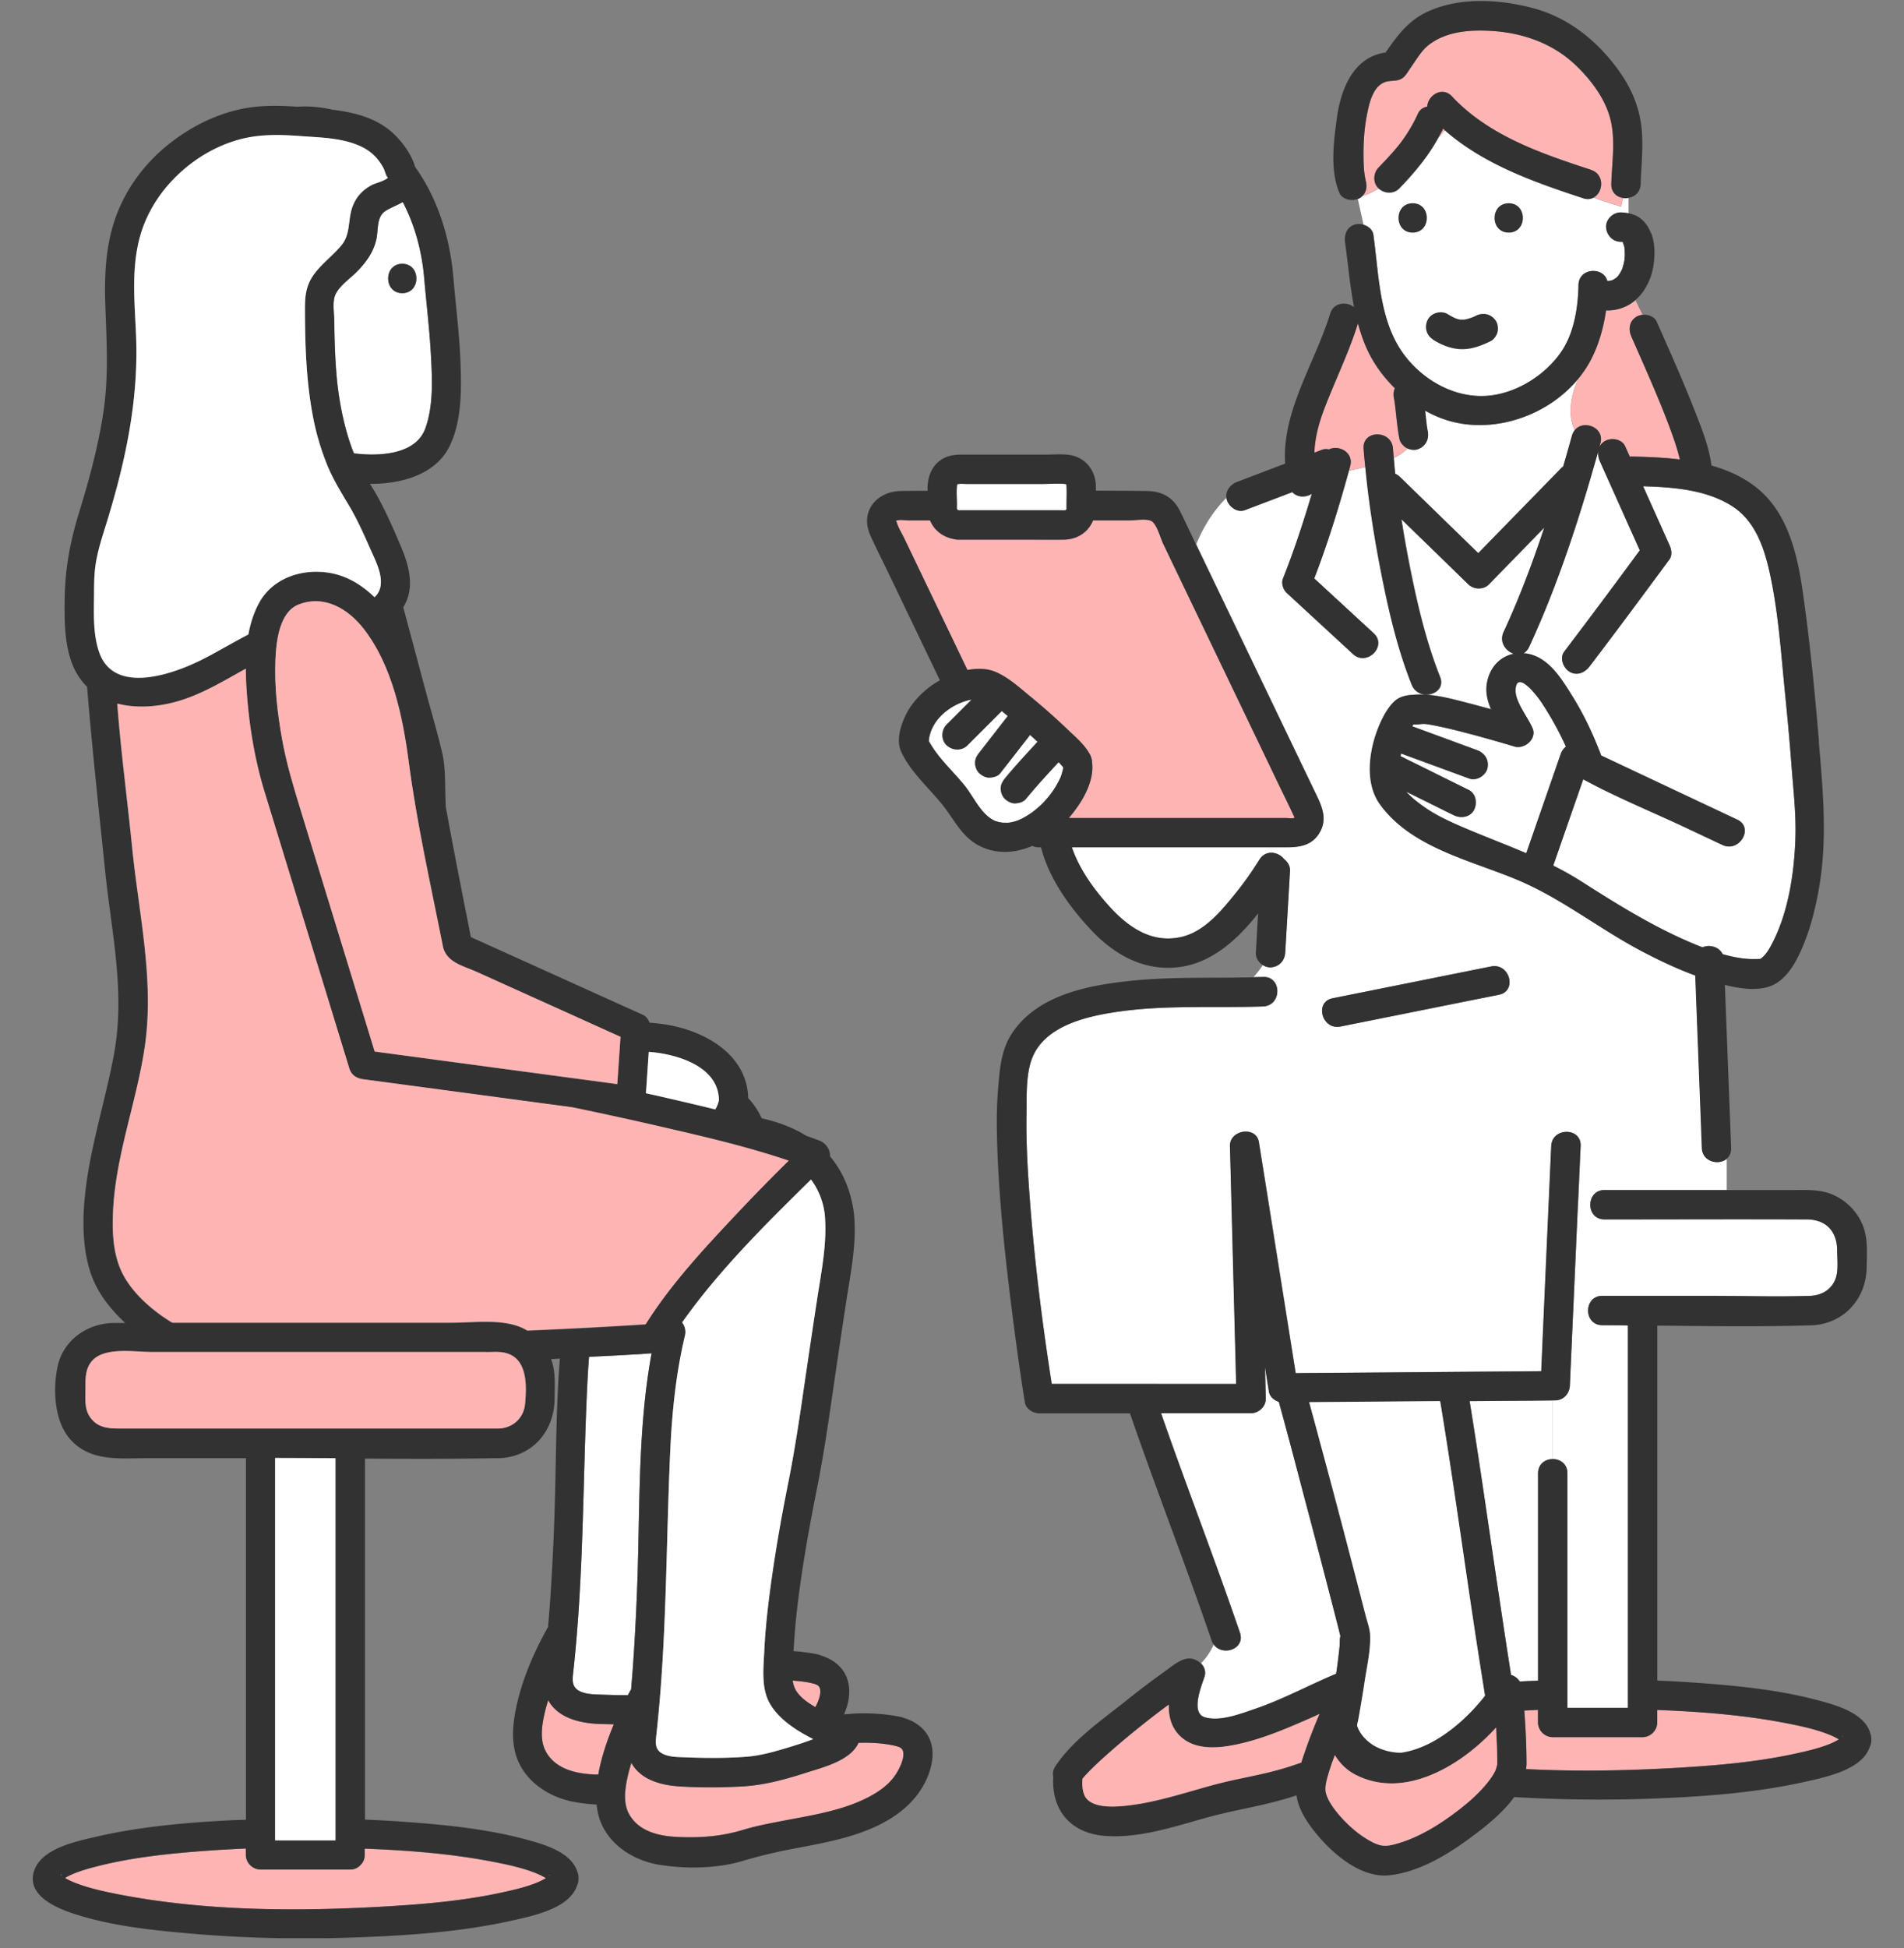
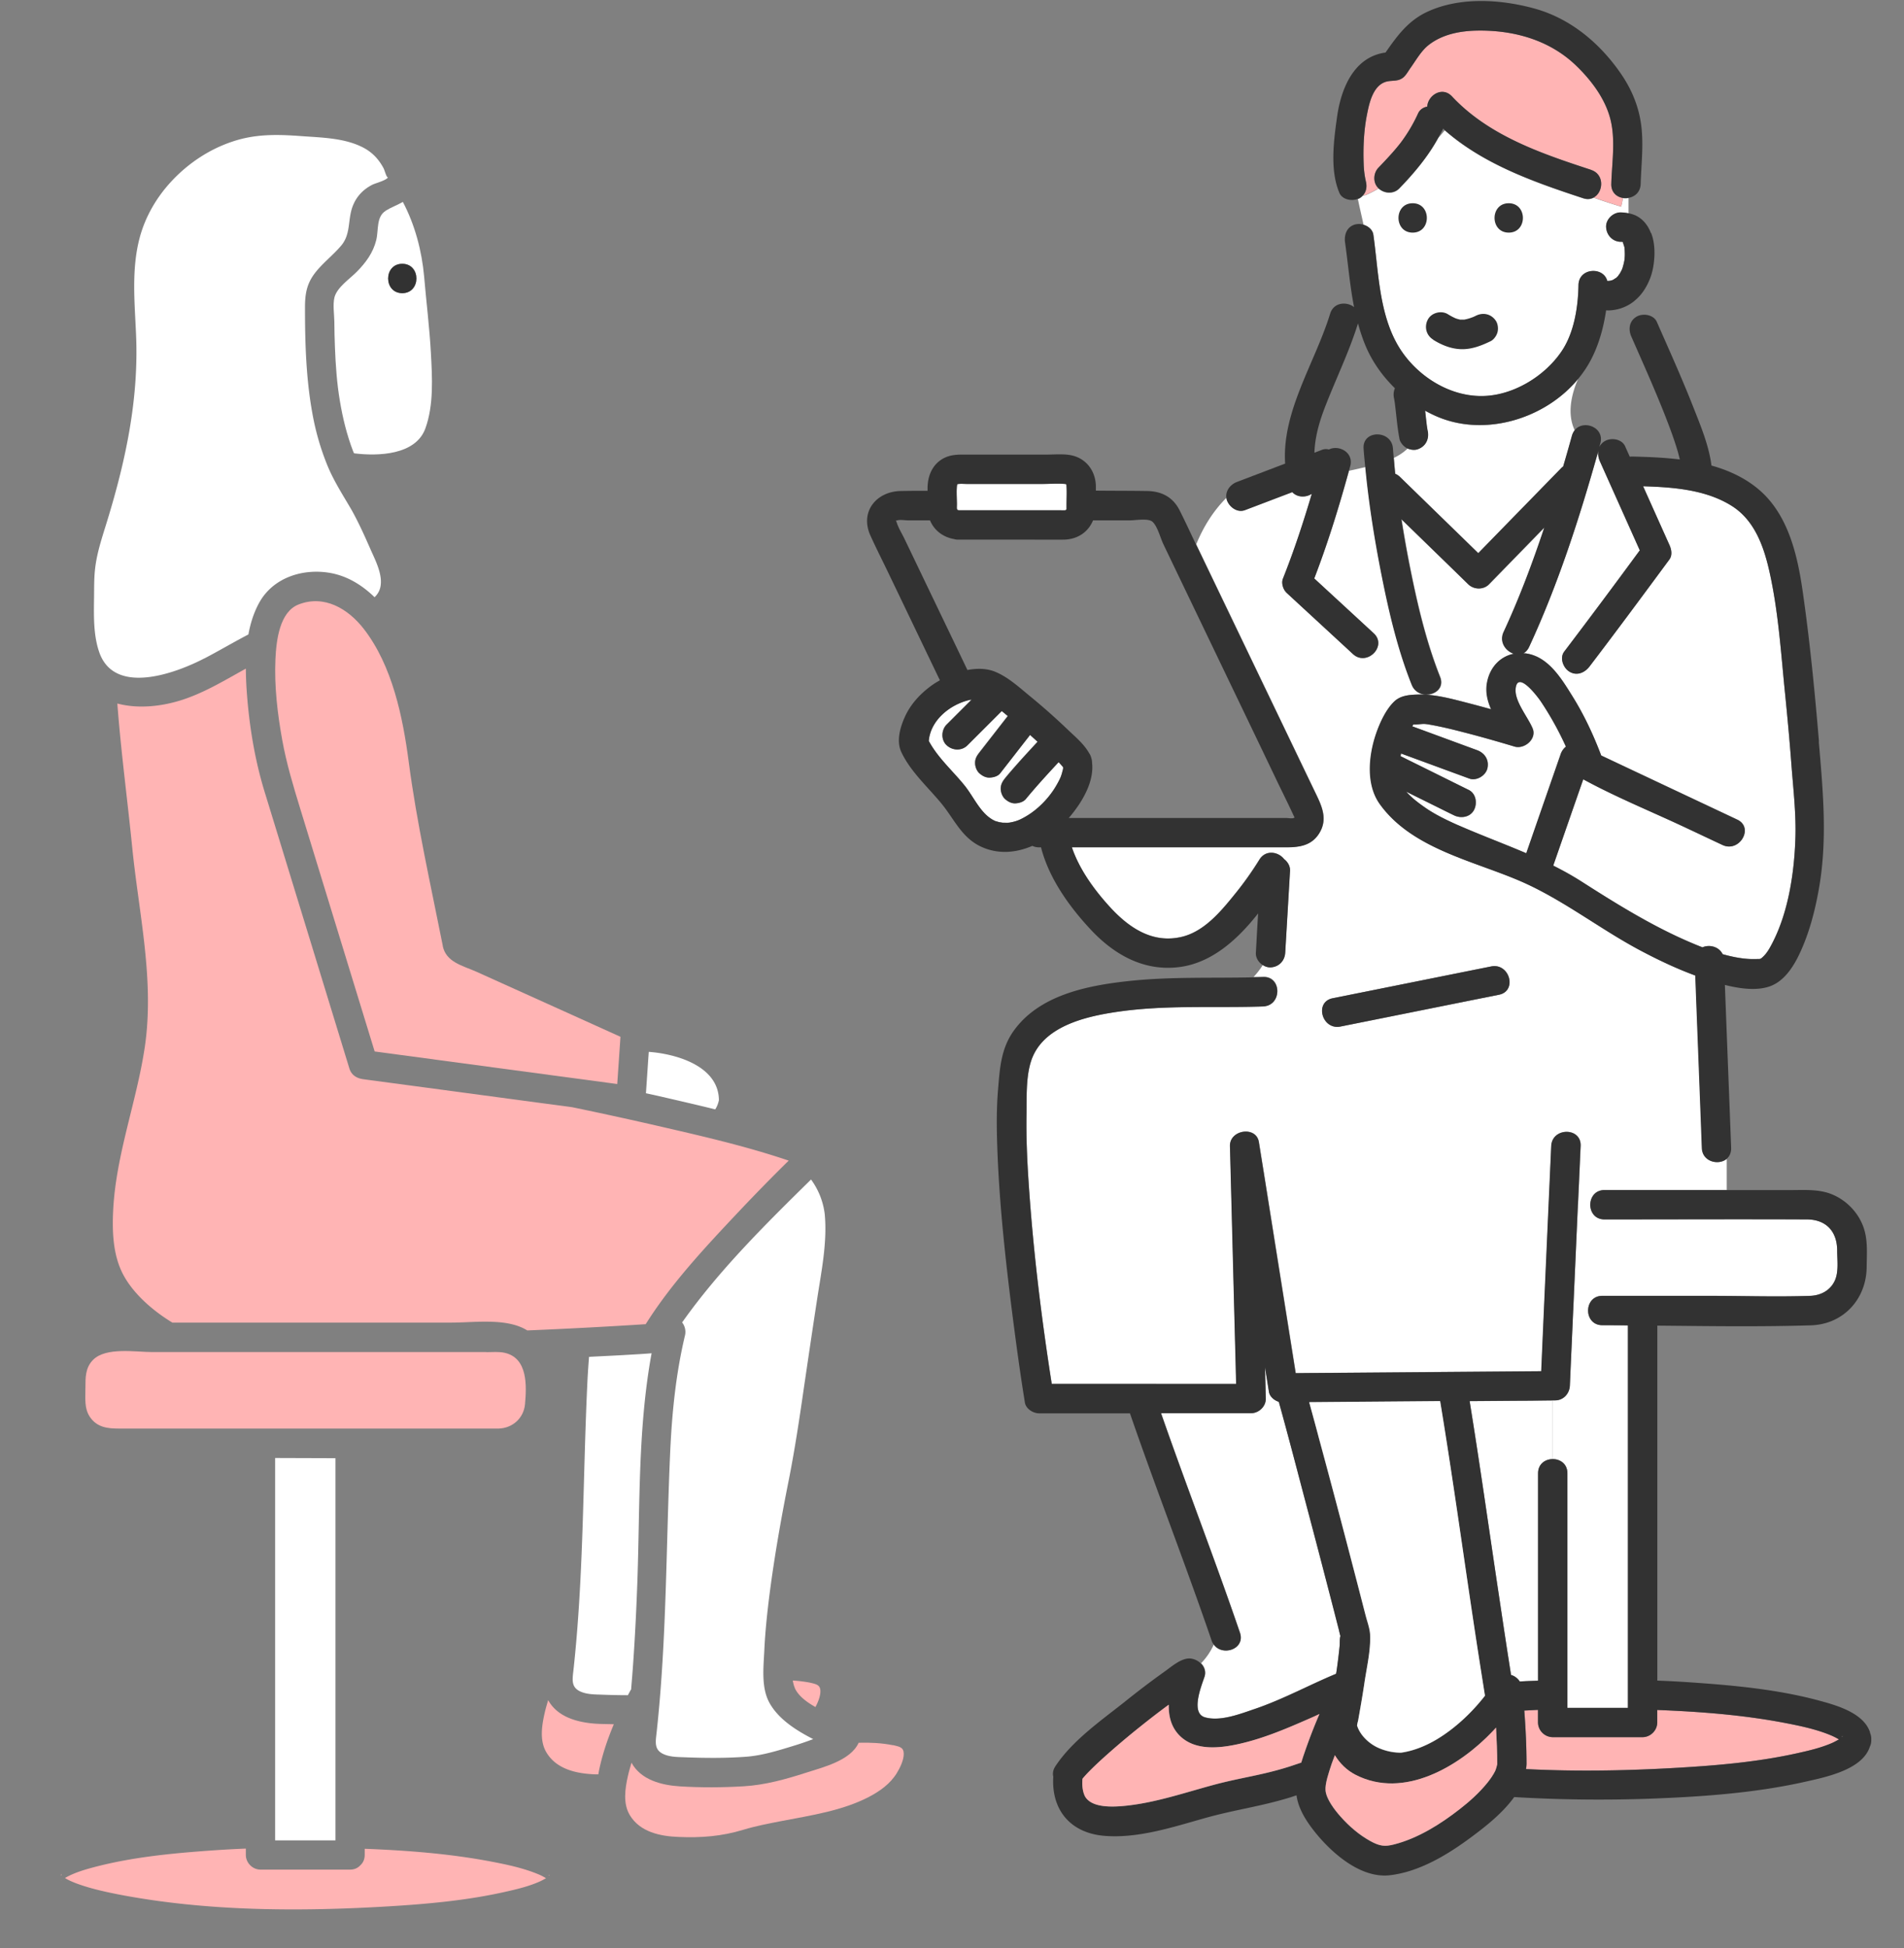
<svg xmlns="http://www.w3.org/2000/svg" width="175" height="179" fill="none">
  <rect width="100%" height="100%" fill="#808080" stroke="none" />
  <g clip-path="url(#a)">
    <g clip-path="url(#b)">
      <path fill="#FFB4B4" d="M169.327 159.591c0-.027 0-.045.009-.071-.054.017-.09.044-.018.071h.009Z" />
      <path fill="#fff" d="M148.431 25.619s.035-.018.062-.036c-.018.009-.045.027-.062.036ZM148.591 25.52l-.053.027c-.009 0-.018.018-.036.027.027-.018.063-.036.089-.054ZM128.253 43.541c.144.063.288.153.423.28l7.209 7.014c2.529-2.6 5.067-5.19 7.595-7.788.072-.072.135-.126.207-.18.279-.953.549-1.898.81-2.842.054-.188.135-.35.243-.476-.693-1.448-.369-3.175.306-4.74-3.005 3.66-8.486 5.333-12.869 3.517-.414-.171-.81-.369-1.206-.585l.135 1.196c.036.234.063.459.108.693.144.746-.207 1.42-.945 1.663-.279.09-.621.045-.9-.072-.369.351-.792.63-1.26.855.045.494.081.989.135 1.483l.009-.018ZM153.434 50.043c.189.414.297.953 0 1.358-2.421 3.282-4.851 6.573-7.335 9.82-.441.575-1.161.9-1.845.485-.567-.341-.927-1.259-.486-1.843a640.65 640.65 0 0 0 6.948-9.307c-1.224-2.734-2.448-5.459-3.672-8.193a1.745 1.745 0 0 1-.153-.818h-.018c-1.71 6.079-3.681 12.176-6.335 17.904-.135.279-.315.468-.522.576h.162c2.087.243 3.32 2.293 4.328 3.912 1.08 1.726 1.944 3.579 2.664 5.476 4.167 1.96 8.334 3.92 12.5 5.89 1.575.738.198 3.067-1.358 2.33-1.134-.531-2.268-1.07-3.402-1.601-3.078-1.448-6.291-2.752-9.279-4.37-.036-.019-.072-.046-.108-.073-.918 2.644-1.836 5.297-2.763 7.94.873.442 1.737.91 2.574 1.449 3.285 2.095 6.633 4.181 10.233 5.692.297.126.603.252.909.369.639-.28 1.521-.063 1.854.63.801.224 1.619.395 2.438.44.27.018.99 0 .963 0 .144-.036.108-.036.216-.117.423-.35.702-.863.954-1.349 1.467-2.833 2.007-6.412 2.115-9.568.081-2.257-.189-4.541-.36-6.78-.162-2.159-.36-4.317-.576-6.466-.387-3.786-.621-7.68-1.467-11.394-.513-2.266-1.359-4.631-3.41-5.935-2.367-1.51-5.4-1.745-8.181-1.826l2.412 5.378v-.009Z" />
      <path fill="#fff" d="M143.454 69.305c.099-.279.27-.521.486-.692a28.986 28.986 0 0 0-2.295-4.137c-.288-.431-2.169-2.94-2.331-1.178-.108 1.16 1.134 2.599 1.566 3.642.396.971-.756 1.934-1.665 1.664a109.579 109.579 0 0 0-4.752-1.331 41.414 41.414 0 0 0-2.735-.63c-.261-.045-.513-.099-.765-.117-.261-.017-.747.081-1.044.045a.666.666 0 0 0-.072.117c-.009.018-.018.036-.036.054 1.989.729 3.977 1.466 5.966 2.194.711.261 1.116.9.945 1.664-.153.666-.999 1.187-1.665.944-2.087-.764-4.184-1.537-6.272-2.302-.018.081-.027.162-.045.243.189.099.378.189.576.288 1.899.935 3.788 1.88 5.687 2.815.675.332.81 1.232.486 1.843-.36.674-1.215.8-1.845.486-.27-.135-.54-.27-.809-.396-1.188-.594-2.385-1.178-3.573-1.772.495.567 1.17 1.07 1.665 1.412.963.684 2.043 1.196 3.113 1.673 2.097.917 4.203 1.7 6.264 2.58 1.053-3.03 2.106-6.06 3.159-9.1l-.009-.009ZM135.075 128.738c.918 5.656 1.719 11.339 2.565 17.005l.891 5.908.351 2.248c.324.09.603.306.801.602.117 0 .234-.018.36-.018.441-.026.882-.026 1.323-.053v-19.056c0-.863.657-1.295 1.332-1.304v-5.386c-.963 0-1.926.018-2.898.027-1.575.009-3.15.027-4.725.036v-.009Z" />
      <path fill="#fff" d="M116.104 92.47c-4.427.153-8.891-.152-13.292.477-2.952.423-6.983 1.313-8.036 4.541-.495 1.511-.405 3.364-.423 4.937-.036 2.132.063 4.263.207 6.385.405 6.133 1.16 12.266 2.114 18.345h16.956c-.009-.503-.027-1.007-.036-1.511-.18-6.78-.351-13.57-.531-20.35-.036-1.502 2.411-1.87 2.654-.36.153.936.297 1.862.45 2.797.981 6.142 1.962 12.284 2.934 18.435.666 0 1.332-.009 1.998-.018l20.573-.162c.018-.485.045-.971.063-1.457.288-6.411.576-12.823.855-19.235.081-1.736 2.781-1.736 2.7 0-.045.935-.081 1.862-.126 2.797-.036.863-.081 1.717-.117 2.581h1.134c0-.666.441-1.331 1.305-1.331h11.222v-2.842c-.747.594-2.214.252-2.259-1.016l-.081-2.176c-.171-4.56-.351-9.11-.522-13.67-1.737-.638-3.42-1.438-5.049-2.301-3.698-1.96-7.073-4.632-10.916-6.322-4.374-1.915-10.061-3.004-13.022-7.113-1.296-1.808-1.044-4.479-.351-6.493.333-.98.891-2.203 1.656-2.94.576-.558 1.359-.621 2.115-.648 1.655-.054 3.347.44 4.931.845.621.162 1.242.333 1.863.504-.342-.8-.549-1.637-.342-2.59.297-1.313 1.206-2.266 2.43-2.509-.738-.234-1.359-1.079-.936-1.996 1.44-3.103 2.655-6.331 3.744-9.604l-5.085 5.215c-.513.53-1.395.504-1.908 0-2.052-1.996-4.103-3.983-6.146-5.98.216 1.385.459 2.76.729 4.137.693 3.498 1.503 7.032 2.825 10.36.639 1.618-1.97 2.31-2.6.719-1.359-3.426-2.187-7.078-2.889-10.684-.594-3.084-1.08-6.196-1.377-9.325-.09.018-.171.045-.261.063-.423.099-.846.189-1.269.288-.918 3.336-1.944 6.654-3.186 9.883 1.818 1.681 3.636 3.354 5.463 5.036 1.278 1.178-.63 3.084-1.908 1.906-2.025-1.87-4.059-3.74-6.084-5.611-.324-.297-.513-.89-.351-1.313 1.017-2.545 1.872-5.162 2.655-7.797-.54.35-1.332.36-1.791-.153-1.449.549-2.898 1.106-4.356 1.655-.71.27-1.448-.297-1.664-.944-.018-.063-.027-.126-.036-.19-1.179 1.179-2.097 2.609-2.781 4.281.009.027.027.054.036.072 1.971 4.1 3.942 8.201 5.912 12.311 1.665 3.462 3.321 6.924 4.986 10.378.603 1.25 1.224 2.5.342 3.84-.882 1.348-2.376 1.222-3.762 1.222H98.51c.702 2.069 2.106 3.975 3.555 5.549 1.737 1.88 3.906 3.336 6.597 2.67 2.07-.512 3.618-2.4 4.896-3.992.791-.98 1.52-2.014 2.186-3.084.585-.954 1.755-.729 2.277-.054.333.251.567.656.54 1.07l-.054.944-.387 6.583c-.045.755-.585 1.313-1.35 1.349a1.253 1.253 0 0 1-.702-.207 7.267 7.267 0 0 1-.846 1.097c.297 0 .585-.01.882-.018 1.737-.063 1.737 2.635 0 2.698v.026Zm6.381-.746c4.86-.971 9.719-1.951 14.57-2.922 1.701-.342 2.421 2.257.72 2.598-4.86.972-9.719 1.952-14.57 2.923-1.701.342-2.421-2.257-.72-2.599ZM126.229 21.58c.477 3.382.513 7.249 2.312 10.261 1.629 2.716 4.77 4.721 7.983 4.55 2.709-.143 5.472-1.86 6.993-4.082 1.16-1.7 1.529-4.065 1.565-6.097.027-1.6 2.304-1.718 2.646-.387.072 0 .144 0 .225-.009.018 0 .036 0 .054-.009.072-.018.144-.045.216-.063.072-.036.135-.08.207-.126-.036.018-.027 0 .099-.063a.156.156 0 0 0 .045-.035c.045-.046.099-.09.144-.144.009-.01.018-.027.027-.036.126-.234.081-.1 0 0 0 .018-.018.027-.027.045.027-.054.081-.117.117-.171.09-.135.162-.279.234-.423.027-.063.045-.135.072-.198.054-.162.099-.323.126-.485.018-.072.027-.153.045-.225.009-.162.027-.324.027-.486 0-.162 0-.332-.018-.494 0-.072-.018-.135-.018-.207v.09c.018.26.018.117 0 0v-.063c-.018-.081-.126-.378-.135-.468-.036 0-.063-.018-.099-.027h-.099c-.756-.009-1.314-.611-1.35-1.349-.036-.72.648-1.358 1.35-1.349.234 0 .477.036.711.081V18.2a1.641 1.641 0 0 1-.513.01c-.045.27-.099.53-.162.782a48.805 48.805 0 0 1-2.529-.828c-.261.144-.585.19-.963.063-4.481-1.474-9.134-3.102-12.725-6.25-.189.234-.396.468-.594.702-.945 1.727-2.214 3.237-3.582 4.65-.522.539-1.376.485-1.907 0-.387.224-.783.43-1.179.602l-.261.045c-.09.09-.189.18-.306.251a.779.779 0 0 1-.153.063c.162.81.36 1.601.522 2.392.441.135.837.45.9.918v-.018Z" />
      <path fill="#fff" d="M110.705 154.079c-.306.9-1.278 3.328.054 3.705 1.412.405 3.248-.314 4.562-.764 2.574-.872 4.977-2.194 7.488-3.237l.054-.324c.108-.738.198-1.484.27-2.221.027-.27 0-.657.072-.927-.063-.188-.099-.395-.144-.584-.216-.863-.441-1.727-.666-2.59-.738-2.878-1.494-5.755-2.259-8.633-.855-3.228-1.701-6.475-2.592-9.712-.432-.135-.846-.486-.909-.926-.117-.756-.243-1.511-.36-2.266.027.962.054 1.924.072 2.886.018.729-.63 1.349-1.35 1.349h-8.279c2.349 6.745 4.94 13.408 7.253 20.171.513 1.501-1.602 2.212-2.403 1.088a6.032 6.032 0 0 1-1.169 1.726c.315.315.477.765.315 1.241l-.009.018ZM168.859 114.925c0-1.789-1.017-2.877-2.808-2.886-6.191-.027-12.392 0-18.583 0-.873 0-1.314-.684-1.305-1.367h-1.134l-.432 9.73h1.368c0-.675.441-1.34 1.305-1.34h9.926c3.051 0 6.129.108 9.188 0 .945-.036 1.818-.477 2.241-1.367.396-.818.234-1.888.234-2.77Z" />
      <path fill="#fff" d="M142.932 128.675h-.243v5.386c.684-.009 1.368.423 1.368 1.304v21.555h5.562v-35.143c-.783 0-1.575-.018-2.358-.018-.873 0-1.305-.674-1.305-1.358h-1.368c-.099 2.302-.207 4.614-.306 6.916-.036.737-.594 1.34-1.35 1.349v.009Z" />
      <path fill="#FFB4B4" d="M154.451 162.415c3.609-.216 7.245-.54 10.782-1.331 1.052-.234 2.159-.494 3.149-.926a5.62 5.62 0 0 0 .612-.315l.036-.018a4.862 4.862 0 0 0-.81-.405c-1.332-.539-2.78-.845-4.184-1.115-3.852-.737-7.794-1.034-11.709-1.187v1.151a1.37 1.37 0 0 1-1.35 1.349h-8.261a1.37 1.37 0 0 1-1.35-1.349v-1.16c-.423.018-.837.045-1.26.063.126 1.637.198 3.283.207 4.919 0 .153-.018.306-.045.459 4.743.243 9.521.144 14.183-.135Z" />
      <path fill="#323232" d="M171.883 159.187c-.567-1.772-3.024-2.482-4.626-2.914-3.77-1.025-7.748-1.403-11.627-1.673a101.474 101.474 0 0 0-3.303-.18v-32.616c4.707.045 9.414.117 14.111-.027 2.979-.09 5.094-2.392 5.13-5.332.009-1.053.099-2.213-.162-3.247-.378-1.529-1.53-2.823-2.97-3.435-1.233-.522-2.583-.414-3.896-.414h-17.073c-.863 0-1.295.666-1.304 1.331 0 .684.423 1.367 1.304 1.367 6.192 0 12.393-.027 18.584 0 1.791 0 2.808 1.097 2.808 2.887 0 .881.153 1.951-.234 2.769-.423.891-1.296 1.331-2.241 1.367-3.05.108-6.128 0-9.188 0h-9.927c-.863 0-1.295.675-1.304 1.34 0 .675.432 1.358 1.304 1.358.783 0 1.575 0 2.358.018v35.143h-5.561v-21.555c0-.881-.693-1.313-1.368-1.304-.666 0-1.332.441-1.332 1.304v19.055c-.441.018-.882.027-1.323.054-.117 0-.234.018-.36.018a1.437 1.437 0 0 0-.801-.602l-.351-2.248c-.306-1.97-.594-3.939-.891-5.908-.846-5.666-1.647-11.349-2.565-17.006 1.575-.009 3.15-.026 4.725-.035.963 0 1.926-.018 2.898-.027h.243c.756 0 1.314-.612 1.35-1.349.099-2.302.207-4.614.306-6.916l.432-9.73c.036-.863.081-1.717.117-2.581.045-.935.081-1.861.126-2.796.081-1.736-2.619-1.736-2.7 0-.288 6.411-.576 12.823-.855 19.235-.018.486-.045.971-.063 1.457l-20.573.162c-.666 0-1.332.009-1.998.018-.981-6.142-1.962-12.284-2.934-18.435-.153-.936-.297-1.862-.45-2.797-.243-1.511-2.691-1.142-2.655.36.18 6.78.351 13.57.531 20.35.009.504.027 1.007.036 1.511H96.665c-.954-6.079-1.7-12.212-2.115-18.345-.144-2.122-.242-4.254-.206-6.385.027-1.583-.063-3.426.422-4.937 1.053-3.228 5.094-4.119 8.037-4.541 4.401-.63 8.865-.324 13.292-.477 1.737-.063 1.737-2.76 0-2.698-.297.01-.585.018-.882.018a5.456 5.456 0 0 1-1.539 1.187 5.296 5.296 0 0 0 1.539-1.187c-3.851.09-7.703-.072-11.546.351-3.77.414-8.163 1.286-10.511 4.586-1.161 1.637-1.26 3.426-1.422 5.351-.171 2.014-.126 4.038-.045 6.052.198 4.703.702 9.388 1.287 14.055.369 2.896.756 5.801 1.224 8.678.09.576.755.99 1.304.99h8.352c2.412 6.996 5.112 13.884 7.506 20.88.045.144.117.261.198.369.117-.243.225-.503.315-.782a9.41 9.41 0 0 1-.315.782c.801 1.124 2.924.414 2.402-1.088-2.312-6.762-4.904-13.417-7.253-20.17h8.279c.72 0 1.368-.621 1.35-1.349-.027-.963-.054-1.925-.072-2.887.117.755.243 1.511.36 2.266.072.441.477.792.909.926.9 3.229 1.737 6.475 2.592 9.712.765 2.878 1.512 5.756 2.259 8.633.225.864.441 1.727.666 2.59.045.189.09.396.144.585-.081.27-.045.656-.072.926a59.835 59.835 0 0 1-.27 2.221l-.054.324c-2.502 1.043-4.914 2.365-7.488 3.237-1.314.441-3.149 1.169-4.562.765-1.332-.378-.36-2.806-.054-3.705.162-.477 0-.927-.315-1.241-.882.908-1.944 1.448-3.015 1.987 1.071-.53 2.133-1.079 3.015-1.987a1.6 1.6 0 0 0-.99-.468c-.819-.054-1.719.755-2.331 1.187a79.856 79.856 0 0 0-3.699 2.806c-2.178 1.726-4.815 3.561-6.363 5.917-.216.333-.26.656-.189.953-.189 3.049 1.575 5.171 4.68 5.432 3.096.261 6.309-.801 9.252-1.628 2.825-.791 5.075-1.052 7.856-1.906l.567-.189c.162 1.205.855 2.302 1.584 3.237 1.548 1.979 4.248 4.407 6.966 4.11 2.717-.297 5.354-1.898 7.505-3.498 1.287-.954 2.889-2.204 3.951-3.687 4.203.251 8.414.296 12.617.144 4.761-.18 9.612-.522 14.273-1.583 1.827-.414 5.139-1.097 5.805-3.202.09-.179.135-.386.126-.638a1.33 1.33 0 0 0-.117-.629l.009-.027Zm-50.721-27.284c-.279-1.016-.549-2.032-.828-3.049 4.005-.036 8.019-.063 12.023-.099 1.134 6.853 2.079 13.741 3.114 20.603a508.51 508.51 0 0 0 1.008 6.465c-1.188 1.52-2.718 2.968-4.401 3.993-.999.603-2.142 1.079-3.32 1.241a5.053 5.053 0 0 1-2.151-.477c-.783-.368-1.566-1.097-1.854-1.933-.018-.045-.018-.054-.027-.072 0-.171.081-.387.108-.54.072-.395.144-.782.207-1.178.126-.737.252-1.483.36-2.221.207-1.412.585-2.985.522-4.415-.027-.585-.261-1.187-.405-1.745-.351-1.385-.711-2.76-1.071-4.136a964.28 964.28 0 0 0-3.294-12.419l.009-.018Zm-1.35 29.388-.216.674c-.36.117-.72.243-1.08.36-2.511.8-4.446 1.007-6.929 1.673-2.61.701-5.229 1.6-7.92 1.906-1.098.126-2.493.198-3.348-.279-.279-.162-.522-.404-.63-.647-.207-.477-.225-1.016-.189-1.529.423-.53 1.278-1.331 1.872-1.879a78.609 78.609 0 0 1 3.528-2.986 75.326 75.326 0 0 1 2.529-1.942c-.018 1.07.234 2.104 1.044 2.886 1.422 1.367 3.654 1.106 5.408.72 2.322-.522 4.545-1.484 6.714-2.437.225-.099.459-.207.684-.315a48.663 48.663 0 0 0-1.458 3.804l-.009-.009Zm17.621 1.412a5.793 5.793 0 0 1-.72 1.097c-.738.917-1.638 1.726-2.565 2.446-1.764 1.376-3.843 2.689-6.038 3.237-.828.207-1.305.153-2.169-.315-1.035-.566-1.944-1.358-2.727-2.239-.576-.647-1.314-1.636-1.386-2.401-.054-.638.288-1.618.549-2.419.09-.279.207-.548.306-.827.459.737 1.071 1.367 1.899 1.798 4.455 2.284 9.557-.791 12.599-3.992.108-.108.207-.225.315-.342.063 1.124.099 2.248.108 3.363 0 .036-.099.441-.18.603l.009-.009Zm31.552-2.86c-.198.108-.405.225-.612.315-.99.431-2.088.692-3.15.926-3.536.791-7.172 1.115-10.781 1.331-4.662.279-9.44.378-14.183.135.018-.153.036-.306.045-.459 0-1.636-.081-3.282-.207-4.919.423-.018.837-.045 1.26-.063v1.16a1.37 1.37 0 0 0 1.35 1.349h8.261c.729 0 1.35-.62 1.35-1.349v-1.151c3.915.153 7.857.45 11.709 1.187 1.403.27 2.852.567 4.184 1.115.27.108.549.252.81.405-.018.009-.027.018-.036.018Zm.351-.261c-.072-.036-.036-.063.018-.072 0 .018 0 .045-.009.072h-.009Z" />
      <path fill="#FFB4B4" d="M119.596 161.965c.072-.224.144-.458.216-.674a48.663 48.663 0 0 1 1.458-3.804c-.225.108-.459.216-.684.315-2.169.953-4.392 1.924-6.713 2.437-1.755.396-3.987.647-5.409-.72-.81-.782-1.071-1.807-1.044-2.886a75.326 75.326 0 0 0-2.529 1.942 74.46 74.46 0 0 0-3.528 2.986c-.603.548-1.458 1.358-1.872 1.879-.036.522-.018 1.052.19 1.529.098.243.341.495.629.647.855.477 2.259.405 3.348.279 2.7-.306 5.31-1.205 7.92-1.906 2.483-.666 4.418-.873 6.929-1.673.36-.117.72-.243 1.08-.36l.009.009Z" />
      <path fill="#fff" d="M120.334 128.854c.279 1.016.558 2.033.828 3.049 1.125 4.136 2.214 8.273 3.294 12.419.36 1.375.711 2.76 1.071 4.136.144.558.378 1.169.405 1.745.063 1.439-.315 3.012-.522 4.415-.108.747-.234 1.484-.36 2.221-.072.396-.135.783-.207 1.178-.027.153-.099.369-.108.54 0 .018.018.036.027.072.288.836 1.071 1.565 1.854 1.933a5.158 5.158 0 0 0 2.15.477c1.17-.162 2.313-.639 3.321-1.241 1.692-1.016 3.222-2.473 4.401-3.993-.342-2.158-.684-4.307-1.008-6.466-1.035-6.861-1.98-13.749-3.114-20.602-4.004.036-8.018.063-12.023.099l-.009.018Z" />
      <path fill="#FFB4B4" d="M148.098 16.904c.054-1.951.405-4.02-.081-5.944-.477-1.897-1.773-3.606-3.168-4.946-2.448-2.356-5.733-3.255-9.08-3.201-1.557.027-3.195.333-4.446 1.313-.666.521-1.134 1.34-1.647 2.068-.189.27-.387.639-.639.872-.549.513-1.161.243-1.791.495-1.08.432-1.404 1.96-1.602 2.959-.297 1.474-.36 3.039-.306 4.55.018.476.054.81.126 1.232.045.27.171.53-.027.063.234.548.225 1.169-.171 1.591l.261-.044c.396-.18.792-.387 1.179-.603-.54-.495-.495-1.403 0-1.907.387-.395.774-.8 1.143-1.222.18-.198.351-.405.531-.612l.243-.297c.009-.018.036-.045.063-.08 0 0 0-.01.009-.01a15.024 15.024 0 0 0 1.647-2.76c.162-.351.477-.549.837-.62.063-1.026 1.377-1.898 2.277-.936 3.383 3.606 8.198 5.243 12.779 6.744 1.269.414 1.134 2.06.243 2.536.837.297 1.683.585 2.529.828.063-.261.117-.522.162-.783-.585-.09-1.098-.512-1.071-1.286Z" />
-       <path fill="#FFB4B4" d="M132.195 12.65c.198-.233.405-.467.594-.7-.054-.045-.099-.1-.144-.144-.135.287-.297.557-.45.835v.01ZM128.038 41.221c.018.28.054.558.072.837a4.93 4.93 0 0 0 1.259-.855c-.045-.018-.099-.035-.135-.062-.269-.162-.557-.486-.62-.81-.207-1.025-.279-2.068-.405-3.102-.036-.234-.063-.459-.108-.693a1.491 1.491 0 0 1 .09-.872 12.199 12.199 0 0 1-2.664-3.822 16.534 16.534 0 0 1-.729-2.131c-.828 2.635-2.034 5.099-3.024 7.662-.54 1.394-.936 2.787-.981 4.217l.702-.27c.216-.08.423-.08.63-.026.9-.46 2.313.26 1.962 1.528a8.066 8.066 0 0 1-.126.44c.423-.098.846-.188 1.269-.287.09-.018.171-.045.261-.063-.054-.566-.117-1.133-.153-1.7-.117-1.735 2.583-1.726 2.7 0v.01ZM147.738 28.523c-.045 0-.09 0-.135-.009-.216 1.547-.648 3.085-1.341 4.443a9.75 9.75 0 0 1-1.215 1.843c-.675 1.574-1.008 3.292-.306 4.74.783-1.017 2.772-.288 2.367 1.195-.036.117-.063.234-.099.351.099-.225.27-.423.531-.566.585-.333 1.547-.19 1.844.485.144.324.288.639.432.962.09-.018.189-.027.288-.018 1.395.036 2.862.09 4.311.27-.072-.27-.135-.548-.216-.818-.333-1.115-.747-2.203-1.17-3.292-.954-2.419-2.025-4.793-3.069-7.176-.297-.665-.207-1.439.486-1.843.153-.09.342-.144.531-.162-.225-.45-.45-.9-.666-1.349-.054.045-.099.09-.153.135-.693.54-1.52.8-2.402.818l-.018-.009ZM146.909 41.42s-.018.07-.035.115h.017c0-.044 0-.08.018-.125v.01Z" />
      <path fill="#323232" d="M167.185 68.136c-.386-4.595-.836-9.208-1.493-13.768-.486-3.399-1.35-7.167-4.122-9.46-1.251-1.034-2.718-1.7-4.266-2.131-.234-1.853-1.008-3.687-1.674-5.378-1.035-2.635-2.205-5.225-3.348-7.823-.216-.486-.792-.702-1.323-.648a1.31 1.31 0 0 0-.531.162c-.693.405-.783 1.178-.486 1.843 1.044 2.383 2.115 4.758 3.069 7.176.423 1.08.837 2.177 1.17 3.292.081.27.144.54.216.818-1.449-.18-2.916-.234-4.311-.27-.099 0-.198 0-.288.018-.144-.323-.288-.638-.431-.962-.297-.665-1.26-.818-1.845-.486a1.281 1.281 0 0 0-.531.567c.036-.117.063-.234.099-.35.414-1.484-1.575-2.213-2.367-1.197a1.487 1.487 0 0 0-.243.477 167.87 167.87 0 0 1-.81 2.842c-.072.054-.144.108-.207.18-2.529 2.598-5.067 5.188-7.596 7.787l-7.208-7.014a1.324 1.324 0 0 0-.423-.279c-.054-.494-.09-.99-.135-1.484-.027-.279-.054-.557-.072-.836-.117-1.727-2.817-1.736-2.7 0 .036.566.099 1.133.153 1.7.297 3.129.783 6.25 1.377 9.325.702 3.606 1.521 7.257 2.889 10.683.63 1.592 3.248.9 2.6-.72-1.322-3.327-2.132-6.86-2.825-10.359-.27-1.376-.513-2.752-.729-4.136 2.052 1.996 4.103 3.983 6.146 5.98.513.503 1.395.53 1.908 0l5.085-5.216c-1.089 3.273-2.304 6.502-3.744 9.604-.423.917.198 1.763.936 1.996-1.224.243-2.142 1.197-2.43 2.51-.216.953 0 1.789.342 2.59-.621-.171-1.242-.342-1.863-.504-1.593-.405-3.275-.909-4.931-.846-.756.027-1.539.09-2.115.648-.765.737-1.323 1.97-1.656 2.94-.693 2.024-.954 4.695.351 6.493 2.961 4.11 8.648 5.198 13.022 7.113 3.834 1.682 7.209 4.353 10.916 6.322 1.629.864 3.312 1.664 5.049 2.302.171 4.56.351 9.11.522 13.669l.081 2.176c.045 1.268 1.512 1.61 2.259 1.017.27-.216.45-.549.441-1.017-.189-4.991-.387-9.99-.576-14.981 1.341.332 2.817.548 4.032.161 1.422-.45 2.313-1.897 2.898-3.174.81-1.763 1.314-3.66 1.664-5.566.864-4.614.432-9.146.036-13.795l.018.009ZM130.036 66.4l-.018.027c.018-.018.018-.027.018-.027Zm3.986 9.425c-1.071-.477-2.15-.99-3.113-1.673-.495-.35-1.17-.845-1.665-1.412 1.188.594 2.385 1.178 3.572 1.772.27.135.54.27.81.395.63.315 1.494.19 1.845-.485.324-.612.189-1.511-.486-1.844-1.899-.935-3.788-1.88-5.687-2.814-.189-.1-.378-.19-.576-.288.018-.081.027-.162.045-.243 2.088.764 4.184 1.538 6.272 2.302.666.243 1.512-.27 1.665-.944.171-.764-.234-1.394-.945-1.664-1.989-.728-3.977-1.466-5.966-2.194a.188.188 0 0 1 .036-.054c.027-.054.054-.08.072-.117.297.036.783-.072 1.044-.045.252.018.504.072.765.117.917.171 1.835.396 2.735.63 1.593.404 3.177.863 4.752 1.33.9.27 2.061-.692 1.665-1.663-.432-1.052-1.665-2.482-1.566-3.642.162-1.763 2.043.746 2.331 1.178a28.98 28.98 0 0 1 2.295 4.136c-.216.171-.387.414-.486.693-1.053 3.03-2.106 6.061-3.159 9.1-2.061-.88-4.176-1.663-6.264-2.58l.009.009Zm30.995 1.259c-.108 3.156-.648 6.735-2.115 9.568-.252.485-.522.989-.954 1.349-.108.09-.081.08-.216.117.027 0-.693.018-.963 0-.819-.045-1.638-.216-2.439-.441-.333-.702-1.215-.908-1.854-.63a27.362 27.362 0 0 1-.909-.368c-3.6-1.511-6.956-3.597-10.232-5.693a27.99 27.99 0 0 0-2.574-1.447c.918-2.644 1.836-5.297 2.763-7.94.036.026.063.053.108.071 2.988 1.619 6.2 2.923 9.278 4.37 1.134.531 2.268 1.07 3.402 1.601 1.566.737 2.934-1.592 1.359-2.329-4.167-1.96-8.334-3.92-12.5-5.89-.72-1.907-1.584-3.75-2.664-5.477-1.008-1.618-2.241-3.669-4.329-3.911h-.162c.207-.108.387-.297.522-.576 2.655-5.728 4.626-11.825 6.336-17.904.009-.036.018-.072.036-.117 0 .045-.009.08-.018.126-.018.27.036.557.153.818 1.224 2.734 2.447 5.459 3.671 8.192a746.577 746.577 0 0 1-6.947 9.308c-.441.584-.09 1.502.486 1.843.693.414 1.404.09 1.845-.485 2.475-3.247 4.904-6.53 7.334-9.82.297-.405.189-.945 0-1.358l-2.412-5.378c2.781.081 5.814.315 8.181 1.826 2.052 1.313 2.898 3.669 3.411 5.935.846 3.714 1.08 7.607 1.467 11.393.216 2.159.414 4.308.576 6.466.171 2.248.441 4.532.36 6.78ZM149.312 22.777c.018.26.018.116 0 0ZM148.538 25.556c-.135.072-.144.08-.099.063.018-.018.045-.027.063-.036.009 0 .027-.018.036-.027ZM148.745 25.339c.125-.233.08-.099 0 0Z" />
-       <path fill="#FFB4B4" d="M118.885 74.899c-.449-.972-.926-1.934-1.394-2.896-1.818-3.786-3.636-7.563-5.445-11.349-1.701-3.552-3.411-7.104-5.112-10.647-.261-.54-.531-1.619-.981-2.041-.396-.369-1.548-.144-2.079-.144h-3.401c-.441 1.06-1.413 1.762-2.736 1.771-1.035.01-2.07 0-3.114 0H88.07c-.144 0-.26-.027-.378-.054-1.017-.18-1.827-.809-2.205-1.717h-2.016c-.287 0-.72-.081-.998 0-.198.063-.126-.063-.036.225.162.494.477.989.701 1.465.883 1.835 1.764 3.678 2.646 5.513 1.044 2.185 2.097 4.37 3.141 6.547.9-.171 1.8-.162 2.574.17 1.161.495 2.187 1.421 3.15 2.213a59.793 59.793 0 0 1 3.582 3.174c.62.602 1.413 1.268 1.863 2.05.09.126.171.28.216.468.054.162.072.315.072.45.162 1.375-.504 2.805-1.251 3.911-.27.396-.567.792-.891 1.16h19.961c.189 0 .539.072.719 0 .126-.045.108.018-.027-.26l-.009-.01Z" />
      <path fill="#fff" d="M87.945 46.76c-.018-.09.072.127.036.09-.009-.008.189.036.081.036h9.341c.171 0 .342.01.513 0 .036 0 .108-.072.117-.108v-.395c0-.558.036-1.133 0-1.69-.009-.19-.009-.208-.144-.226-.675-.063-1.385 0-2.06 0h-6.975c-.243 0-.495-.026-.738 0-.135.018-.144.027-.153.19-.054.548 0 1.123 0 1.672 0 .108-.018.36 0 .432h-.018Z" />
      <path fill="#323232" d="M151.742 21.42c-.234-.603-.576-1.098-1.116-1.458-.279-.188-.603-.296-.945-.368a4.792 4.792 0 0 0-.711-.081c-.702-.01-1.386.63-1.35 1.349.036.737.594 1.34 1.35 1.349h.099c.027.009.063.018.099.027 0 .099.117.386.135.467v.063-.09c0 .072.018.135.018.207.009.162.018.324.018.495 0 .162-.018.323-.027.485-.018.072-.027.153-.045.225a9.604 9.604 0 0 1-.126.486c-.018.072-.045.134-.072.197a3.872 3.872 0 0 1-.234.423c-.036.054-.09.108-.117.171.009-.018.018-.027.027-.045-.009.009-.018.027-.027.036-.045.045-.09.099-.144.144-.009.009-.027.027-.045.036l.054-.027c-.027.018-.063.036-.09.054-.027.018-.054.027-.063.036-.063.045-.135.08-.207.126-.072.018-.144.045-.216.063-.018 0-.036 0-.054.009-.072 0-.153.009-.225.009-.351-1.34-2.628-1.214-2.646.386-.036 2.033-.405 4.398-1.566 6.097-1.512 2.23-4.283 3.948-6.992 4.083-3.213.17-6.354-1.835-7.983-4.55-1.8-3.013-1.836-6.88-2.313-10.26-.063-.46-.459-.783-.9-.918a1.445 1.445 0 0 0-.756-.027c-.783.207-1.044.944-.945 1.663.279 1.96.441 3.975.828 5.936-.675-.53-1.88-.459-2.204.62-1.386 4.505-4.446 8.957-4.131 13.759-1.152.44-2.295.872-3.447 1.313-.324.126-.648.243-.972.369-.603.224-1.08.809-.981 1.465.009.063.018.126.036.19.207.638.954 1.213 1.665.943 1.449-.548 2.898-1.106 4.356-1.654.459.503 1.251.503 1.791.153-.783 2.635-1.638 5.242-2.655 7.796-.171.423.027 1.016.351 1.313 2.025 1.87 4.059 3.741 6.083 5.612 1.278 1.178 3.186-.729 1.908-1.907a3015.716 3015.716 0 0 0-5.462-5.036c1.242-3.228 2.267-6.555 3.185-9.883.045-.144.081-.296.126-.44.342-1.268-1.062-1.988-1.961-1.529a1.011 1.011 0 0 0-.63.027l-.702.27c.045-1.43.441-2.824.981-4.218.99-2.563 2.204-5.036 3.023-7.662.198.72.432 1.44.729 2.132.612 1.43 1.539 2.724 2.664 3.822a1.49 1.49 0 0 0-.09.872c.045.225.081.459.108.692.126 1.034.207 2.078.405 3.103.063.314.351.647.621.81.045.026.09.044.135.062.279.117.621.162.9.072.738-.243 1.089-.917.945-1.664a8.541 8.541 0 0 1-.108-.692l-.135-1.196c.396.216.792.413 1.206.584 4.383 1.817 9.863.144 12.869-3.516.468-.566.882-1.187 1.215-1.843.693-1.358 1.116-2.896 1.341-4.443.045 0 .09.01.135.01a3.92 3.92 0 0 0 2.403-.819c.054-.045.099-.09.153-.135.594-.503.999-1.142 1.305-1.87.279-.675.405-1.412.441-2.14.036-.71-.036-1.484-.297-2.15l-.018.01Z" />
      <path fill="#FFB4B4" d="M137.433 162.702c.081-.171.18-.575.18-.602 0-1.124-.045-2.249-.108-3.364-.108.117-.207.234-.315.342-3.042 3.201-8.145 6.286-12.599 3.993-.828-.423-1.449-1.061-1.899-1.799-.099.279-.207.549-.306.828-.261.809-.603 1.78-.549 2.419.072.773.81 1.762 1.386 2.401.783.881 1.692 1.663 2.727 2.239.854.476 1.34.53 2.168.315 2.196-.558 4.275-1.862 6.039-3.238.927-.719 1.827-1.529 2.565-2.446.27-.342.522-.701.72-1.097l-.009.009Z" />
      <path fill="#323232" d="M123.205 94.323c4.86-.971 9.719-1.951 14.57-2.923 1.701-.342.981-2.94-.72-2.599-4.86.972-9.71 1.952-14.57 2.923-1.701.342-.981 2.94.72 2.599ZM150.86 11.617c-.216-1.825-.909-3.47-1.962-4.964-1.917-2.742-4.598-4.973-7.874-5.872-3.123-.854-6.867-1.088-9.864.315-1.764.827-2.762 2.23-3.815 3.732-2.889.395-4.095 3.264-4.464 5.98-.297 2.14-.657 4.847.225 6.915.261.62 1.116.783 1.701.549.054-.018.108-.036.153-.063a1.24 1.24 0 0 0 .306-.252c.396-.423.405-1.043.171-1.592.198.468.072.216.027-.063a8.503 8.503 0 0 1-.126-1.232c-.054-1.501.009-3.066.306-4.55.198-1.007.522-2.527 1.602-2.958.621-.252 1.233.018 1.79-.495.243-.234.441-.603.639-.872.513-.729.981-1.556 1.647-2.069 1.26-.98 2.889-1.286 4.446-1.313 3.348-.053 6.624.846 9.081 3.202 1.394 1.34 2.69 3.048 3.167 4.946.486 1.924.135 3.992.081 5.944-.018.764.495 1.196 1.071 1.286.171.027.342.018.513-.01.576-.098 1.089-.52 1.116-1.276.054-1.763.27-3.534.063-5.288Z" />
      <path fill="#323232" d="M146.235 15.602c-4.59-1.502-9.396-3.13-12.78-6.745-.9-.962-2.214-.099-2.277.936-.36.072-.675.27-.837.62a14.26 14.26 0 0 1-1.646 2.76s0 .01-.009.01a.399.399 0 0 0-.063.08l-.243.297c-.171.207-.351.414-.531.612a48.24 48.24 0 0 1-1.143 1.223c-.495.504-.54 1.412 0 1.907.531.485 1.377.539 1.908 0 1.367-1.412 2.636-2.923 3.581-4.65.153-.278.315-.548.45-.836.054.045.099.099.144.144 3.591 3.147 8.244 4.775 12.726 6.25.378.126.702.08.963-.063.89-.477 1.025-2.122-.243-2.536v-.01ZM131.713 31.212c.792.495 1.674.855 2.619.873.954.018 1.845-.333 2.682-.738.288-.144.54-.503.621-.81.09-.323.045-.755-.135-1.042-.423-.648-1.17-.819-1.845-.486-.081.045-.171.081-.252.117-.27.108-.54.189-.828.243h-.36a3.27 3.27 0 0 1-.423-.117 6.006 6.006 0 0 1-.711-.378c-.603-.377-1.512-.144-1.845.486-.351.665-.153 1.448.486 1.843l-.009.01ZM129.841 18.676c-1.737 0-1.737 2.698 0 2.698s1.737-2.698 0-2.698ZM138.67 21.374c1.737 0 1.737-2.698 0-2.698s-1.737 2.698 0 2.698Z" />
      <path fill="#fff" d="M92.742 75.591c.693-.108 1.043-.279 1.602-.611 1.026-.612 1.943-1.547 2.564-2.518.171-.27.324-.54.468-.828.018-.045.072-.162.09-.198.045-.108.081-.215.117-.332.036-.126.063-.252.1-.369a.32.32 0 0 1 .017-.09v-.17c-.135-.154-.27-.306-.414-.46-1.026 1.107-2.052 2.222-3.014 3.39-.226.27-.621.379-.954.397-.36.017-.693-.162-.954-.396-.252-.225-.396-.62-.396-.953 0-.378.162-.666.396-.954.306-.377.63-.746.945-1.106.666-.755 1.359-1.502 2.043-2.248-.234-.216-.469-.422-.694-.63-.035.046-.072.1-.108.145a871.099 871.099 0 0 1-2.636 3.38c-.216.28-.621.378-.954.396-.36.018-.693-.161-.954-.395-.252-.225-.396-.62-.396-.953 0-.387.162-.657.396-.954.126-.162.252-.314.369-.476.747-.963 1.494-1.925 2.24-2.878-.188-.153-.368-.306-.557-.459l-.054.054-3.096 3.094c-.531.53-1.368.495-1.908 0-.54-.495-.504-1.412 0-1.906l.44-.441 1.846-1.844c-.054.01-.108.01-.162.018-1.782.405-3.609 1.853-3.771 3.768.819 1.547 2.25 2.797 3.32 4.137.9 1.124 1.513 2.707 2.863 3.255-.135-.054.225.063.279.072.045.01.288.045.315.054.117 0 .234 0 .35.01.208 0 .244-.01.253-.019l.009.018ZM97.781 70.6c.027.064.018.046 0 0Z" />
      <path fill="#323232" d="M120.865 72.795c-1.665-3.462-3.321-6.916-4.986-10.378-1.971-4.1-3.941-8.201-5.912-12.31-.009-.028-.027-.055-.036-.073-.504-1.052-.99-2.113-1.512-3.147-.612-1.205-1.638-1.745-2.97-1.772-1.575-.026-3.15-.018-4.725-.035v-.468c-.045-1.178-.684-2.212-1.8-2.644-.828-.324-1.872-.198-2.745-.198h-7.721c-.594 0-1.17.045-1.719.333-1.053.557-1.485 1.637-1.485 2.77v.224c-.81 0-1.629 0-2.448.018-2.223.027-3.789 1.87-2.817 4.065.504 1.124 1.071 2.23 1.602 3.336 1.602 3.328 3.195 6.664 4.797 9.991-.306.171-.594.35-.846.54-.936.692-1.755 1.565-2.277 2.617-.486.998-.918 2.356-.432 3.417.828 1.79 2.439 3.228 3.681 4.73 1.17 1.412 1.845 3.111 3.6 3.957 1.557.746 3.222.62 4.77-.045.17.08.368.135.602.135h.207s0 .072.018.108c.738 2.787 2.592 5.368 4.545 7.455 2.16 2.31 4.896 3.857 8.154 3.435 2.952-.378 5.327-2.51 7.226-4.928-.054.89-.108 1.78-.153 2.67l-.054.945c-.027.458.252.899.648 1.142.216.135.459.216.702.207.765-.036 1.305-.594 1.35-1.35l.387-6.582.054-.944c.027-.414-.207-.818-.54-1.07-.522-.675-1.692-.9-2.277.054a29.426 29.426 0 0 1-2.187 3.084c-1.287 1.592-2.825 3.48-4.895 3.993-2.691.665-4.86-.791-6.597-2.67-1.449-1.575-2.853-3.481-3.555-5.55h18.926c1.386 0 2.88.127 3.762-1.222.882-1.35.261-2.6-.342-3.84ZM87.954 44.657c.018-.171.018-.18.153-.189.234-.027.495 0 .738 0h6.974c.675 0 1.386-.063 2.061 0 .135.009.135.036.144.225.036.557 0 1.133 0 1.69v.396c0 .036-.08.108-.117.108-.17.009-.342 0-.513 0h-9.332c.108 0-.09-.045-.081-.036.036.036-.054-.18-.036-.09-.01-.072 0-.324 0-.431 0-.55-.054-1.125 0-1.673h.009Zm9.755 25.989s-.009.063-.018.09c-.036.125-.063.251-.099.368-.036.108-.072.225-.117.333a4.268 4.268 0 0 0-.09.198c-.144.278-.297.557-.468.827-.62.971-1.547 1.915-2.564 2.518-.55.324-.91.495-1.602.611 0 0-.054.019-.252.019-.117 0-.234 0-.351-.01-.027-.008-.27-.044-.315-.053-.063-.018-.414-.126-.28-.072-1.35-.549-1.97-2.132-2.861-3.256-1.071-1.34-2.502-2.59-3.321-4.136.162-1.925 1.98-3.364 3.77-3.768.055-.01.109-.01.163-.018l-1.845 1.843-.441.44c-.504.505-.54 1.413 0 1.907.54.495 1.377.53 1.908 0l3.096-3.093.054-.054c.189.144.369.306.558.459a799.39 799.39 0 0 1-2.241 2.877c-.126.162-.252.315-.37.477-.233.296-.395.566-.395.953 0 .333.144.728.396.953.26.234.594.414.954.396.333-.018.738-.117.954-.396.882-1.124 1.755-2.257 2.636-3.381.037-.045.073-.099.109-.144.233.207.467.414.692.63-.683.746-1.376 1.483-2.042 2.248-.324.368-.64.728-.945 1.106-.234.288-.396.575-.396.953 0 .333.144.728.396.953.26.234.594.414.954.396.333-.018.728-.126.954-.396.962-1.169 1.988-2.284 3.014-3.39.144.153.28.306.414.459v.17l-.009-.017Zm.081-.045s.018.036.018.045c0 0 0-.018-.018-.045Zm21.131 4.559c-.18.072-.531 0-.72 0h-19.97c.324-.369.621-.764.891-1.16.747-1.106 1.413-2.536 1.251-3.912 0-.144-.018-.288-.072-.45a1.402 1.402 0 0 0-.216-.467c-.45-.792-1.233-1.457-1.863-2.05a59.797 59.797 0 0 0-3.581-3.175c-.963-.791-1.98-1.727-3.15-2.212-.774-.324-1.674-.342-2.574-.171-1.044-2.185-2.097-4.37-3.141-6.547-.882-1.834-1.764-3.678-2.646-5.512-.225-.468-.54-.962-.702-1.466-.09-.288-.162-.162.036-.225.28-.08.711 0 1 0h2.015c.378.908 1.179 1.538 2.205 1.718.117.036.243.054.378.054h6.552c1.034 0 2.07.009 3.113 0 1.323-.01 2.304-.71 2.736-1.772h3.402c.531 0 1.692-.225 2.079.144.45.423.72 1.502.981 2.041 1.701 3.553 3.411 7.105 5.111 10.648 1.818 3.786 3.636 7.563 5.445 11.349.468.962.945 1.924 1.395 2.895.126.279.153.216.027.26l.018.01Z" />
    </g>
    <g clip-path="url(#c)">
      <path fill="#fff" d="M35.458 19.363c-.897.557-.646 1.77-.879 2.705-.287 1.16-.96 2.067-1.785 2.903-.637.647-1.82 1.43-2.054 2.355-.161.665-.018 1.555-.009 2.238 0 .782.027 1.564.054 2.346.063 1.653.18 3.316.458 4.952.26 1.564.645 3.119 1.21 4.593.027.072.063.135.09.198 2.224.278 5.668.161 6.556-2.292.78-2.157.628-4.701.503-6.957-.126-2.337-.422-4.665-.62-7.002-.206-2.31-.833-4.727-1.954-6.848-.494.287-1.059.485-1.57.8v.009Zm1.516 7.567c-1.731 0-1.731-2.696 0-2.696 1.73 0 1.73 2.696 0 2.696Z" />
      <path fill="#FFB4B4" d="M73.055 155.115c.341.737 1.113 1.294 1.893 1.735.242-.45.457-.989.457-1.456-.009-.602-.394-.647-.986-.791a12.812 12.812 0 0 0-1.552-.189c.045.252.099.494.197.701h-.008ZM54.992 163.052l.054-.315c.296-1.456.78-2.903 1.372-4.305-.53-.018-1.05-.018-1.57-.045-1.74-.108-3.605-.602-4.466-2.175-.117.413-.242.818-.332 1.231-.26 1.16-.466 2.535.189 3.604.941 1.546 2.798 1.924 4.457 1.987h.296v.018Z" />
      <path fill="#fff" d="M52.705 153.479c-.098.872-.233 1.591.718 1.978.619.251 1.336.233 1.982.26.762.027 1.534.045 2.305.045.08-.152.17-.314.251-.467.009-.018.036-.036.045-.054.063-.8.134-1.6.188-2.4.18-2.579.305-5.159.395-7.738.233-6.921.045-13.931 1.3-20.762-.027 0-.045 0-.071.009-.897.072-1.803.117-2.7.171-.996.054-1.982.098-2.978.152a69.502 69.502 0 0 0-.17 2.724c-.404 8.7-.314 17.409-1.265 26.082Z" />
      <path fill="#FFB4B4" d="m5.637 172.806.02-.02c-.02-.01-.03 0-.02.02ZM33.52 170.44c0 .395-.143.701-.367.916 0 .009-.018.018-.027.027l-.045.045c-.215.216-.511.36-.906.36h-8.233c-.726 0-1.345-.62-1.345-1.348v-.585a110.23 110.23 0 0 0-3.848.225c-3.372.252-6.79.611-10.072 1.474-.924.243-1.83.512-2.664.98-.009 0-.026.018-.035.027.044.027.08.054.098.063.314.179.637.314.969.44 1.22.45 2.502.737 3.767.989 8.09 1.573 16.646 1.6 24.843 1.114 3.597-.215 7.22-.539 10.745-1.33 1.05-.234 2.152-.494 3.139-.926.206-.09.413-.197.61-.314l.036-.018a4.836 4.836 0 0 0-.808-.405c-1.327-.539-2.77-.845-4.17-1.114-3.848-.737-7.776-1.034-11.686-1.187v.576-.009ZM50.49 172.337c0-.027 0-.045.009-.072-.054.018-.09.045-.018.072h.01ZM5.619 172.283c-.045-.018-.09-.027.009.036 0-.009 0-.027-.009-.036ZM5.619 172.282s.027.018.036.027c-.045-.215-.054-.108-.036-.027ZM5.628 172.318s.018.036.027.027c-.01 0-.018-.009-.027-.018v-.009Z" />
-       <path fill="#FFB4B4" d="M5.665 172.785s-.019.019-.028.019c0 0 .009 0 .028-.019Z" />
-       <path fill="#323232" d="M5.655 172.336v-.027c-.01-.009-.027-.018-.036-.027 0 .018 0 .027.009.036.009 0 .018.009.027.018Z" />
      <path fill="#FFB4B4" d="M82.06 160.356c-1.031-.207-2.09-.252-3.139-.225-.744 1.645-3.292 2.256-4.825 2.75-1.875.603-3.767 1.133-5.74 1.25-1.937.117-3.91.126-5.848.009-1.74-.108-3.605-.603-4.466-2.175-.117.413-.242.818-.332 1.231-.26 1.159-.467 2.535.188 3.604.942 1.546 2.798 1.923 4.458 1.986 2.071.09 3.964-.054 5.955-.656 1.175-.359 2.386-.584 3.587-.818 2.664-.512 5.507-.934 7.947-2.193 1.013-.53 1.973-1.204 2.583-2.202.296-.485.646-1.195.637-1.779-.01-.602-.395-.647-.987-.791l-.018.009Z" />
-       <path fill="#323232" d="M83.1 157.865a1.699 1.699 0 0 0-.322-.108c-1.462-.296-2.969-.386-4.458-.296-.25.018-.493.045-.735.063.098-.243.188-.495.269-.755.637-2.238-.26-3.982-2.395-4.656a1.699 1.699 0 0 0-.323-.108 17.862 17.862 0 0 0-2.206-.296c.018-.207.036-.405.045-.585.098-1.716.287-3.424.52-5.123.43-3.172 1.013-6.327 1.641-9.473.538-2.705.942-5.42 1.337-8.152.421-2.903.852-5.797 1.291-8.691.413-2.696.996-5.411.727-8.152-.251-2.004-.96-3.811-2.207-5.285.045-.602-.368-1.213-.977-1.447a43.861 43.861 0 0 0-1.202-.44c-1.265-.791-2.655-1.277-4.099-1.609a6.637 6.637 0 0 0-1.238-1.852c-.09-3.963-3.901-6.138-7.444-6.74a16.638 16.638 0 0 0-1.623-.19c-.108-.305-.323-.584-.583-.71-5.283-2.381-10.556-4.772-15.839-7.154-.44-2.22-.879-4.449-1.31-6.669-.34-1.78-.681-3.559-1.004-5.338 0-.225-.009-.45-.018-.666-.054-1.393.01-2.903-.305-4.269-.457-1.95-1.04-3.883-1.56-5.824-.673-2.517-1.346-5.024-2.018-7.54.233-.387.421-.81.52-1.286.305-1.456-.162-2.948-.727-4.278-.672-1.6-1.38-3.209-2.215-4.719-.206-.36-.421-.71-.637-1.06 2.799.026 5.956-.81 7.265-3.362 1.166-2.283 1.148-5.177 1.058-7.666-.09-2.679-.44-5.34-.663-8-.314-3.568-1.417-7.172-3.507-10.084-.413-1.43-1.579-2.822-2.583-3.56-1.462-1.078-3.256-1.491-5.04-1.707a11.335 11.335 0 0 0-1.58-.252 9.588 9.588 0 0 0-1.604-.018c-1.848-.125-3.669-.161-5.525.288-2.377.566-4.574 1.735-6.467 3.272-1.874 1.527-3.408 3.496-4.377 5.716-1.21 2.76-1.399 5.743-1.309 8.718.108 3.317.332 6.57-.143 9.878-.467 3.226-1.328 6.381-2.288 9.5-.825 2.696-1.273 5.186-1.3 8-.018 1.806-.009 3.729.565 5.464.34 1.024.861 1.833 1.498 2.462l.054.683c.457 5.42 1.049 10.83 1.605 16.242.583 5.644 1.857 11.09.825 16.762-.825 4.539-2.332 8.925-2.726 13.545-.17 1.986-.135 4.053.376 5.994.547 2.086 1.74 3.676 3.283 5.15a.951.951 0 0 0 .099.081h-1.157c-2.377.063-4.548 1.582-5.068 3.991-.448 2.076-.314 4.943 1.085 6.606 1.848 2.193 4.646 1.825 7.193 1.825h9.032v33.219c-.43.018-.87.027-1.3.045-4.18.215-8.422.575-12.503 1.527-1.812.423-5.05 1.07-5.686 3.182-.673 2.229 2.072 3.362 3.695 3.892 3.462 1.132 7.21 1.51 10.825 1.824 5.113.441 10.27.531 15.4.333 4.744-.18 9.578-.521 14.224-1.582 1.82-.413 5.121-1.096 5.785-3.2.09-.179.135-.386.126-.638a1.34 1.34 0 0 0-.117-.629c-.565-1.77-3.013-2.48-4.61-2.912-3.758-1.024-7.722-1.402-11.588-1.672a101.86 101.86 0 0 0-3.309-.179V134.02c3.982.027 7.964.036 11.937-.035h.404c3.067-.126 5.067-2.49 5.085-5.492 0-1.016.09-2.094-.161-3.083a5.186 5.186 0 0 0-.162-.53c.27-.009.539-.027.808-.045-.386 4.826-.332 9.707-.503 14.542a223.7 223.7 0 0 1-.394 7.739c-.054.8-.126 1.6-.189 2.4-.017.018-.035.035-.044.053-1.283 2.292-2.386 4.854-2.906 7.433-.341 1.663-.467 3.452.296 5.025.977 2.004 3.103 3.235 5.246 3.577.61.099 1.238.171 1.875.206.063.675.224 1.34.529 1.96.978 2.004 3.103 3.235 5.247 3.577 2.421.386 5.238.351 7.596-.342a46.507 46.507 0 0 1 4.404-1.078c3.274-.629 6.861-1.186 9.677-3.119 1.525-1.051 2.709-2.489 3.22-4.287.637-2.238-.26-3.982-2.395-4.656h-.017Zm-3.273 7.262c-2.44 1.268-5.283 1.681-7.946 2.193-1.202.234-2.413.459-3.588.818-1.991.603-3.874.746-5.955.656-1.66-.071-3.516-.449-4.458-1.986-.654-1.069-.448-2.445-.188-3.604.09-.413.215-.827.332-1.231.87 1.573 2.726 2.067 4.466 2.175 1.937.117 3.91.108 5.848-.009 1.973-.126 3.866-.647 5.74-1.25 1.534-.494 4.08-1.096 4.825-2.75 1.05-.036 2.117.018 3.14.225.591.144.968.189.986.791.009.584-.341 1.294-.637 1.779-.6.989-1.57 1.672-2.583 2.202l.018-.009Zm-29.588-4.071c-.655-1.07-.449-2.445-.188-3.604.09-.414.215-.827.331-1.232.87 1.573 2.727 2.068 4.467 2.176.52.026 1.05.026 1.57.044-.593 1.403-1.077 2.85-1.373 4.306l-.054.314h-.296c-1.659-.072-3.515-.449-4.457-1.986v-.018Zm3.901-36.383c.996-.054 1.982-.099 2.978-.153.897-.054 1.803-.09 2.7-.17.026 0 .044 0 .071-.009-1.255 6.83-1.067 13.841-1.3 20.761-.09 2.58-.215 5.16-.395 7.739-.054.8-.125 1.6-.188 2.4a.238.238 0 0 0-.045.054c-.09.153-.17.314-.251.467-.771 0-1.543-.018-2.305-.045-.655-.027-1.372-.018-1.982-.26-.95-.387-.807-1.115-.718-1.978.951-8.673.852-17.382 1.265-26.083.045-.907.099-1.824.17-2.723Zm-5.883 4.332c-.117 1.277-1.121 2.202-2.395 2.247h-34.97c-.995 0-1.945-.108-2.591-1.015-.574-.8-.449-1.789-.449-2.715 0-.925-.018-1.86.709-2.588 1.184-1.187 3.92-.71 5.426-.71h30.71c.546 0 1.174-.063 1.712.063 2.099.485 2.01 3.002 1.857 4.709l-.01.009ZM30.83 165.253v3.847h-5.542v-35.142c1.847 0 3.695.009 5.542.018v31.277Zm19.669 7.083c-.072-.036-.036-.063.018-.072 0 .018 0 .045-.01.072H50.5Zm-1.121-.171c.269.108.547.252.807.404-.018.009-.027.018-.036.018-.197.108-.403.225-.61.315-.986.431-2.08.692-3.139.926-3.524.791-7.148 1.114-10.744 1.33-8.198.485-16.754.467-24.844-1.115-1.274-.251-2.556-.53-3.767-.988a6.683 6.683 0 0 1-.968-.441c-.018-.009-.054-.036-.1-.063.01 0 .028-.018.037-.027.834-.467 1.74-.737 2.663-.979 3.283-.863 6.7-1.223 10.072-1.474 1.283-.099 2.566-.162 3.848-.225v.584c0 .728.619 1.348 1.345 1.348h8.234c.394 0 .69-.143.906-.359.017-.009.026-.027.044-.045 0-.009.018-.018.027-.027.216-.216.368-.521.368-.917v-.575c3.91.153 7.839.449 11.686 1.186 1.4.27 2.843.567 4.17 1.115v.009Zm-43.723.629-.018.018c0-.009 0-.027.018-.018Zm0 0s-.018.027-.027.018c0 0 .018-.018.027-.018Zm-.036-.503c-.018-.081 0-.189.036.027.009.009.018.018 0 .027-.009 0-.018-.009-.027-.027-.108-.063-.063-.063-.009-.036v.009Zm42.826-50.018a4.316 4.316 0 0 0-.448-.242c-1.875-.863-4.53-.477-6.53-.477H15.826c-1.776-1.069-3.579-2.633-4.52-4.413-.96-1.815-1.023-4.026-.915-6.031.277-5.069 2.152-9.868 2.896-14.856.915-6.175-.547-12.278-1.157-18.408-.439-4.377-1.03-8.78-1.363-13.176 1.928.513 4.18.288 6.189-.413 1.99-.692 3.794-1.789 5.623-2.795 0 .7.036 1.393.08 2.058.216 3.119.718 6.264 1.642 9.257 1.381 4.494 2.754 8.988 4.135 13.482l3.659 11.945c.197.638.682.908 1.3.989 6.395.853 12.79 1.716 19.185 2.57a372.01 372.01 0 0 1 7.632 1.663c4.099.944 8.26 1.887 12.26 3.244a165.313 165.313 0 0 0-4.645 4.746c-3.023 3.209-6.144 6.534-8.503 10.291-3.623.234-7.255.423-10.888.575l.01-.009ZM8.633 55.153c.009-.936-.01-1.88.09-2.805.16-1.528.672-3.011 1.12-4.476 1.713-5.59 2.906-11.208 2.655-17.077-.125-2.957-.44-6.013.323-8.907.53-2.013 1.606-3.847 3.05-5.348 1.506-1.573 3.39-2.813 5.461-3.514 2.126-.71 4.135-.674 6.332-.512 1.929.144 4.09.152 5.821 1.114.79.432 1.346 1.06 1.767 1.852.099.188.305 1.006.43.79-.188.333-1.148.549-1.48.72-1.049.53-1.712 1.393-1.963 2.543-.234 1.07-.126 2.121-.861 3.011-.772.935-1.758 1.645-2.485 2.616-.744.988-.879 1.923-.87 3.127 0 3.245.099 6.508.682 9.716a23.62 23.62 0 0 0 1.363 4.737c.61 1.483 1.444 2.768 2.242 4.134.655 1.187 1.202 2.427 1.758 3.658.449 1.016 1.148 2.337.87 3.488-.08.341-.269.629-.52.862-1.14-1.105-2.493-1.95-4.08-2.228-2.521-.44-5.257.422-6.53 2.75-.493.898-.798 1.878-.987 2.903-1.38.7-2.708 1.51-4.08 2.22-2.637 1.366-8.279 3.46-9.651-.62-.511-1.51-.484-3.173-.466-4.746l.009-.009Zm65.777 99.459c.592.143.968.188.986.791 0 .467-.215 1.006-.457 1.456-.771-.441-1.552-1.007-1.892-1.735a2.777 2.777 0 0 1-.198-.701c.52.036 1.04.09 1.552.189h.009Zm-1.938-18.479c-.681 3.406-1.282 6.83-1.73 10.273-.225 1.752-.413 3.523-.494 5.285-.072 1.501-.287 3.316.43 4.7.772 1.465 2.306 2.481 3.723 3.236.107.063.233.117.34.18-.627.233-1.273.449-1.91.647-1.38.422-2.798.863-4.25.97-1.84.135-3.696.126-5.535.054-.654-.027-1.372-.018-1.982-.26-.95-.387-.807-1.115-.717-1.978.95-8.673.852-17.382 1.264-26.082.162-3.515.53-7.002 1.346-10.435a1.419 1.419 0 0 0-.26-1.205c3.38-4.79 7.686-9.041 11.847-13.131a6.625 6.625 0 0 1 1.256 3.155c.251 2.651-.305 5.258-.7 7.873a1161.48 1161.48 0 0 0-1.201 8.044c-.422 2.912-.853 5.798-1.427 8.683v-.009Zm-6.394-35.035c-.08.324-.18.611-.341.845-1.605-.396-3.21-.764-4.798-1.133-.52-.116-1.05-.233-1.57-.35.09-1.267.17-2.535.26-3.802 2.583.189 6.422 1.321 6.449 4.44Zm-14.17-8.134c1.712.773 3.416 1.546 5.13 2.319l-.297 4.341-20.287-2.723-2.01-.27c-2.277-7.424-4.555-14.857-6.833-22.28-.646-2.113-1.265-4.153-1.66-6.328-.448-2.436-.735-4.935-.627-7.415.08-1.798.394-4.377 2.134-5.051 2.368-.917 4.556.386 6 2.264 2.61 3.389 3.57 8.063 4.117 12.197.744 5.671 2.018 11.298 3.13 16.897.305 1.528 1.839 1.825 3.121 2.4 2.7 1.213 5.39 2.436 8.09 3.649h-.009ZM39.592 32.413c.125 2.256.278 4.79-.502 6.956-.888 2.454-4.332 2.571-6.556 2.292-.027-.072-.063-.135-.09-.197-.565-1.483-.95-3.03-1.211-4.593-.278-1.636-.395-3.29-.457-4.953-.027-.781-.045-1.563-.054-2.345 0-.683-.153-1.573.009-2.238.233-.926 1.417-1.708 2.054-2.355.825-.836 1.497-1.735 1.784-2.903.234-.935-.017-2.148.88-2.706.51-.314 1.076-.512 1.569-.8 1.112 2.122 1.749 4.54 1.955 6.85.197 2.336.484 4.655.619 7v-.008Z" />
      <path fill="#fff" d="M59.629 96.65c-.09 1.267-.17 2.534-.26 3.801.52.117 1.049.225 1.57.351 1.596.368 3.201.737 4.798 1.132.16-.242.269-.521.34-.845-.027-3.118-3.865-4.25-6.448-4.44ZM75.8 111.534a6.756 6.756 0 0 0-1.256-3.155c-4.162 4.089-8.466 8.341-11.848 13.131.251.324.368.764.26 1.205-.816 3.433-1.175 6.911-1.345 10.434-.403 8.701-.314 17.41-1.265 26.083-.098.872-.233 1.591.718 1.977.619.252 1.336.234 1.982.261 1.839.072 3.695.081 5.534-.054 1.444-.108 2.87-.548 4.251-.97a29.818 29.818 0 0 0 1.91-.648 13.051 13.051 0 0 0-.34-.179c-1.417-.755-2.951-1.771-3.722-3.236-.718-1.384-.503-3.2-.431-4.701.08-1.77.27-3.532.493-5.284.449-3.443 1.05-6.867 1.731-10.274.574-2.885 1.005-5.761 1.426-8.682.395-2.678.79-5.366 1.202-8.044.395-2.606.95-5.222.7-7.873v.009Z" />
      <path fill="#FFB4B4" d="M59.342 121.68c2.359-3.757 5.48-7.082 8.502-10.291a177.902 177.902 0 0 1 4.646-4.746c-4-1.357-8.17-2.3-12.26-3.244a372.01 372.01 0 0 0-7.633-1.663c-6.394-.854-12.79-1.717-19.184-2.57-.61-.081-1.103-.36-1.3-.99l-3.66-11.944c-1.38-4.494-2.753-8.988-4.134-13.482-.915-2.993-1.426-6.138-1.642-9.257a30.871 30.871 0 0 1-.08-2.058c-1.839 1.015-3.633 2.112-5.624 2.795-2.009.692-4.26.925-6.188.413.332 4.404.924 8.8 1.363 13.176.61 6.13 2.072 12.242 1.157 18.407-.744 4.989-2.619 9.797-2.897 14.857-.107 2.005-.045 4.216.915 6.031.942 1.78 2.745 3.335 4.52 4.413h25.642c2 0 4.655-.386 6.53.477.152.072.304.152.448.242 3.632-.152 7.264-.341 10.888-.575l-.009.009Z" />
      <path fill="#fff" d="M25.288 133.958V169.1h5.542v-35.115c-1.847-.009-3.695-.018-5.542-.018v-.009Z" />
      <path fill="#FFB4B4" d="M44.696 124.233h-30.71c-1.506 0-4.242-.476-5.426.71-.726.728-.708 1.636-.708 2.589 0 .952-.126 1.914.448 2.714.646.908 1.597 1.016 2.592 1.016h34.97c1.273-.054 2.278-.971 2.394-2.247.153-1.708.252-4.225-1.856-4.71-.538-.126-1.157-.063-1.713-.063l.009-.009Z" />
      <path fill="#fff" d="M18.75 60.518c1.371-.71 2.708-1.51 4.08-2.22.188-1.025.493-2.005.987-2.904 1.273-2.327 4.017-3.19 6.529-2.75 1.587.279 2.942 1.124 4.08 2.23a1.78 1.78 0 0 0 .52-.864c.279-1.141-.42-2.471-.87-3.487-.546-1.24-1.093-2.472-1.757-3.658-.798-1.375-1.641-2.66-2.242-4.134a23.624 23.624 0 0 1-1.364-4.737c-.583-3.2-.681-6.462-.681-9.716 0-1.204.134-2.139.87-3.128.726-.97 1.713-1.69 2.484-2.615.736-.899.628-1.942.861-3.011.251-1.142.915-2.004 1.964-2.544.341-.17 1.292-.386 1.48-.719-.125.225-.332-.602-.43-.79-.422-.791-.978-1.412-1.767-1.852-1.74-.953-3.902-.97-5.821-1.114-2.197-.162-4.215-.207-6.332.512-2.072.692-3.955 1.932-5.462 3.514-1.435 1.501-2.52 3.335-3.05 5.348-.762 2.894-.448 5.95-.322 8.907.25 5.878-.942 11.486-2.655 17.077-.448 1.465-.96 2.939-1.121 4.476-.099.925-.072 1.878-.09 2.804-.018 1.573-.045 3.235.467 4.745 1.372 4.072 7.013 1.987 9.65.62l-.009.01Z" />
      <path fill="#FFB4B4" d="M40.696 86.897C39.584 81.29 38.31 75.662 37.566 70c-.547-4.143-1.507-8.817-4.117-12.197-1.444-1.869-3.641-3.181-6-2.264-1.74.674-2.054 3.253-2.135 5.05-.107 2.481.189 4.98.628 7.416.395 2.175 1.014 4.215 1.66 6.327 2.277 7.424 4.555 14.857 6.833 22.281l2.01.27 20.287 2.723.296-4.341c-1.713-.773-3.417-1.546-5.13-2.319-2.7-1.222-5.39-2.436-8.09-3.65-1.283-.574-2.816-.87-3.121-2.399h.009Z" />
      <path fill="#323232" d="M36.974 24.243c-1.731 0-1.731 2.697 0 2.697 1.73 0 1.73-2.697 0-2.697Z" />
    </g>
  </g>
  <defs>
    <clipPath id="a">
      <path fill="#fff" d="M0 .089h175v178H0z" />
    </clipPath>
    <clipPath id="b">
      <path fill="#fff" d="M79.692.089H172v172.227H79.692z" />
    </clipPath>
    <clipPath id="c">
      <path fill="#fff" d="M3 9.71h82.692v168.378H3z" />
    </clipPath>
  </defs>
</svg>